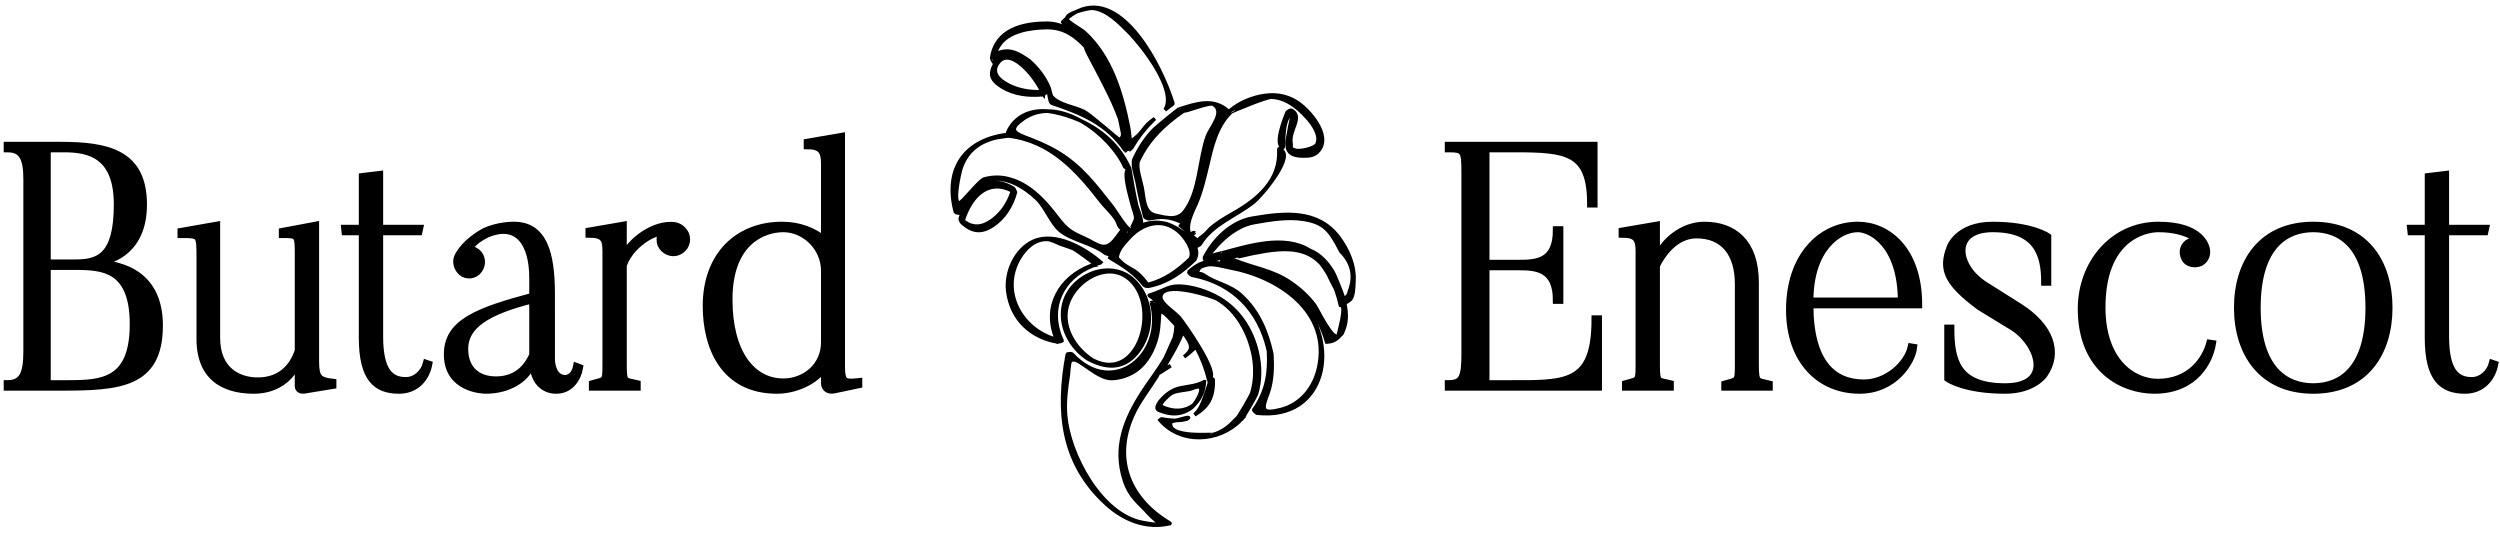
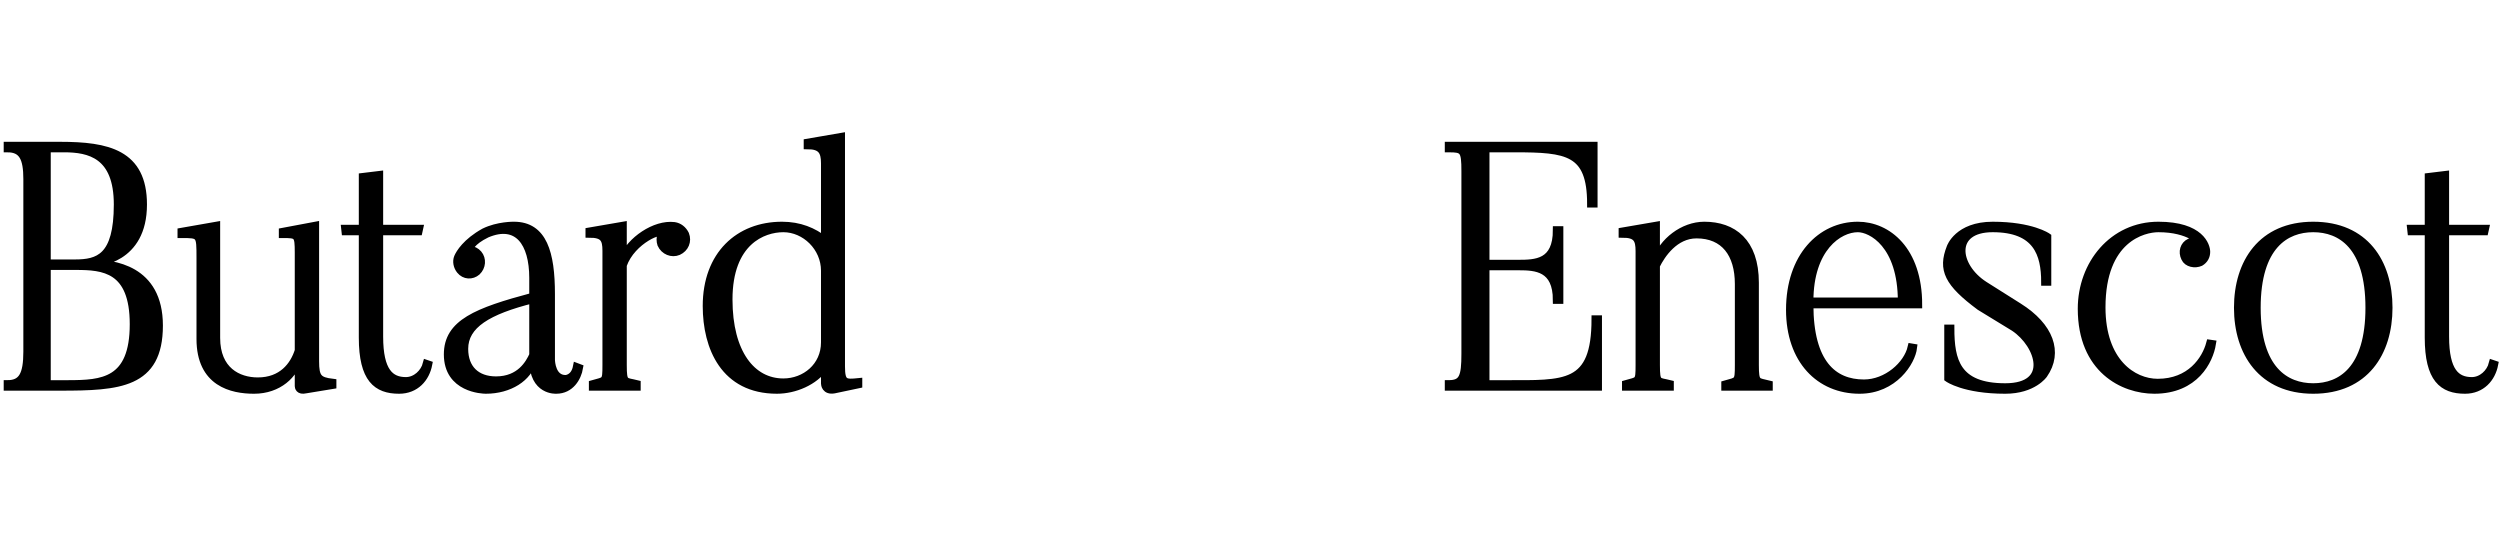
<svg xmlns="http://www.w3.org/2000/svg" width="338px" height="72px" viewBox="0 0 338 72" version="1.1">
  <title>Logo_esnescot_black</title>
  <desc>Created with Sketch.</desc>
  <g id="Desktop" stroke="none" stroke-width="1" fill="none" fill-rule="evenodd">
    <g id="Homepage-(accueil)" transform="translate(-442, -568)" fill="#000000" stroke="#000000">
      <g id="Logo_esnescot_black" transform="translate(443, 569)">
        <g id="Combined-Shape">
          <path d="M68.489,29.477 C72.475,29.477 73.528,33.234 73.528,38.75 L73.529,47.643 C73.537,47.953 73.661,50.203 75.453,50.203 C75.453,50.203 76.644,50.203 76.964,48.581 L77.331,48.72 C77.101,50.065 76.14,51.733 74.215,51.733 C74.215,51.733 71.055,51.966 71.055,47.699 C70.459,50.111 67.847,51.733 64.687,51.733 L64.665,51.733 C64.296,51.729 59.509,51.593 59.509,46.912 C59.509,42.692 63.403,41.116 71.055,39.075 L71.055,36.572 C71.055,31.841 68.993,28.874 64.824,30.636 C62.717,31.657 62.349,32.677 62.579,32.723 C62.991,32.815 63.357,32.955 63.678,33.325 C64.274,34.021 64.183,35.088 63.495,35.737 C62.807,36.339 61.8,36.293 61.205,35.551 C60.793,35.041 60.655,34.345 60.883,33.789 C61.113,33.234 62.029,31.703 64.457,30.358 C66.335,29.431 68.489,29.477 68.489,29.477 Z M50.302,22.615 L50.302,29.895 L55.708,29.895 L55.616,30.311 L50.302,30.311 L50.302,44.501 C50.302,49.276 51.814,50.482 53.875,50.482 C55.203,50.482 56.349,49.416 56.67,48.163 L56.944,48.256 C56.578,50.157 55.203,51.734 52.958,51.734 C49.936,51.734 48.011,50.25 48.011,44.64 L48.011,30.311 L45.674,30.311 L45.628,29.895 L48.011,29.895 L48.011,22.893 L50.302,22.615 Z M41.642,29.477 L41.642,47.838 C41.642,50.065 42.055,50.482 43.98,50.714 L43.98,51.084 L40.314,51.687 C39.412,51.895 39.354,51.322 39.352,51.199 L39.352,47.375 C38.849,49.647 36.649,51.734 33.35,51.734 C30.372,51.734 26.066,50.806 26.066,44.825 L26.066,33.882 C26.066,30.683 26.066,30.683 23.501,30.683 L23.501,30.312 L28.265,29.477 L28.265,44.685 C28.265,49.09 31.197,50.528 33.854,50.528 C37.108,50.528 38.71,48.442 39.352,46.401 L39.352,33.134 C39.346,30.725 39.239,30.683 37.199,30.683 L37.199,30.312 L41.642,29.477 Z M112.743,17.468 L112.743,48.535 C112.743,50.807 113.247,50.807 115.08,50.621 L115.08,50.992 L111.781,51.688 C110.555,51.909 110.501,50.943 110.499,50.858 L110.499,48.627 C109.124,50.621 106.421,51.733 104.039,51.733 C96.937,51.733 94.509,45.984 94.509,40.374 C94.509,33.418 98.908,29.477 104.725,29.477 C107.108,29.477 108.987,30.266 110.499,31.471 L110.499,21.084 C110.499,19.462 110.04,18.674 108.161,18.674 L108.161,18.257 L112.743,17.468 Z M7.147,18.673 C13.514,18.673 18.37,19.693 18.37,26.649 C18.37,34.161 12.186,34.578 11.269,34.578 C14.247,34.578 20.524,35.273 20.524,43.017 C20.524,50.993 15.072,51.317 7.147,51.317 L2.04720868e-13,51.317 L2.04720868e-13,50.899 C1.969,50.899 2.657,49.693 2.657,46.541 L2.657,23.217 C2.657,20.343 2.015,19.091 2.04720868e-13,19.091 L2.04720868e-13,18.673 L7.147,18.673 Z M83.24,29.477 L83.24,33.929 C84.202,31.517 87.547,29.199 90.158,29.524 C90.8,29.616 91.35,30.034 91.67,30.683 C92.036,31.611 91.624,32.584 90.708,33.001 C89.838,33.372 88.784,32.955 88.372,32.027 C88.234,31.611 88.234,31.147 88.372,30.73 C88.784,29.71 84.432,31.425 83.24,34.855 L83.24,48.349 C83.24,50.899 83.47,50.482 85.119,50.899 L85.119,51.317 L79.117,51.317 L79.117,50.899 C80.858,50.389 80.95,50.713 80.95,48.349 L80.95,32.908 C80.95,31.286 80.584,30.636 78.66,30.636 L78.66,30.266 L83.24,29.477 Z M9.286,34.996 L5.36,34.995 L5.36,50.899 L8.253,50.899 C12.798,50.892 17.042,50.648 17.042,42.831 C17.042,35.296 12.954,35.003 9.286,34.996 Z M104.909,29.894 C102.161,29.894 97.533,31.656 97.533,39.493 C97.533,46.726 100.649,50.667 104.909,50.667 C107.841,50.667 110.499,48.535 110.499,45.289 L110.499,35.598 C110.499,32.445 107.841,29.894 104.909,29.894 Z M71.055,39.493 C64.961,41.023 61.8,42.924 61.8,46.169 C61.8,48.859 63.449,50.389 66.061,50.389 C69.313,50.389 70.551,48.117 71.055,47.004 L71.055,39.493 Z M7.65,19.091 L5.36,19.091 L5.36,34.578 L9.117,34.578 C12.277,34.578 14.888,33.835 14.888,26.649 C14.888,19.925 11.086,19.091 7.65,19.091 Z" />
          <path d="M250.179,29.477 C254.21,29.477 258.379,32.815 258.379,40.187 L243.673,40.187 C243.673,48.116 246.88,50.806 251.003,50.806 C254.073,50.806 256.868,48.349 257.417,45.938 L257.692,45.984 C257.463,47.931 255.081,51.734 250.408,51.734 C245.002,51.734 240.971,47.7 240.971,40.883 C240.971,33.697 245.185,29.477 250.179,29.477 Z M268.411,29.478 C273.679,29.478 275.833,31.008 275.833,31.008 L275.833,37.128 L275.467,37.128 C275.467,33.326 274.368,29.894 268.411,29.894 C262.73,29.894 263.326,34.995 267.311,37.546 L271.938,40.466 C276.153,43.11 277.437,46.633 275.329,49.647 C275.329,49.647 273.909,51.734 270.106,51.734 C264.563,51.734 262.365,50.157 262.365,50.157 L262.365,43.388 L262.73,43.388 C262.73,47.699 263.509,51.317 270.106,51.317 C276.566,51.317 274.779,45.614 271.297,43.294 L266.671,40.466 C262.365,37.266 261.494,35.459 262.685,32.445 C262.685,32.445 263.693,29.478 268.411,29.478 Z M311.749,29.477 C318.759,29.477 321.966,34.485 321.966,40.606 C321.966,46.68 318.759,51.734 311.749,51.734 C304.786,51.734 301.533,46.68 301.533,40.606 C301.533,34.485 304.786,29.477 311.749,29.477 Z M329.617,22.615 L329.617,29.895 L335.023,29.895 L334.931,30.311 L329.617,30.311 L329.617,44.501 C329.617,49.276 331.129,50.482 333.19,50.482 C334.518,50.482 335.664,49.416 335.985,48.163 L336.259,48.256 C335.893,50.157 334.518,51.734 332.273,51.734 C329.25,51.734 327.326,50.25 327.326,44.64 L327.326,30.311 L324.989,30.311 L324.943,29.895 L327.326,29.895 L327.326,22.893 L329.617,22.615 Z M290.814,29.477 C296.54,29.477 297.318,32.26 297.318,33.048 C297.318,33.65 297.044,34.16 296.494,34.485 C295.76,34.81 294.707,34.625 294.386,33.882 C293.975,33.048 294.249,32.12 295.028,31.75 C295.486,31.564 295.944,31.564 296.173,31.656 C296.631,31.796 295.074,29.895 290.814,29.895 C288.797,29.895 283.162,31.24 283.162,40.559 C283.162,47.932 287.378,50.713 290.721,50.713 C295.12,50.713 297.18,47.653 297.777,45.428 L298.098,45.474 C297.731,47.746 295.806,51.733 290.264,51.733 C286.048,51.733 280.414,48.952 280.414,40.744 C280.414,34.717 284.628,29.477 290.814,29.477 Z M214.49,18.673 L214.49,26.557 L214.078,26.557 C214.078,19.439 210.836,19.105 203.847,19.091 L199.876,19.091 L199.876,34.625 L204.183,34.625 C206.656,34.625 209.45,34.578 209.45,30.08 L209.864,30.08 L209.864,39.585 L209.45,39.585 C209.45,35.178 206.635,35.045 204.323,35.041 L199.876,35.041 L199.876,50.899 L202.442,50.899 C210.597,50.899 214.674,51.317 214.674,42.136 L215.086,42.136 L215.086,51.317 L194.836,51.317 L194.836,50.899 C196.76,50.899 197.082,49.972 197.082,46.818 L197.082,22.152 C197.082,19.277 196.852,19.091 194.836,19.091 L194.836,18.673 L214.49,18.673 Z M229.425,29.477 C233.273,29.477 236.298,31.657 236.298,37.22 L236.298,48.349 C236.298,50.899 236.572,50.528 238.175,50.946 L238.175,51.317 L232.22,51.317 L232.22,50.946 C233.961,50.436 234.053,50.713 234.053,48.349 L234.053,37.406 C234.053,33.325 232.129,30.73 228.371,30.73 C225.439,30.73 223.653,33.419 222.921,34.902 L222.921,48.349 C222.921,50.899 223.149,50.482 224.799,50.899 L224.799,51.317 L218.796,51.317 L218.796,50.899 C220.537,50.389 220.629,50.713 220.629,48.349 L220.629,32.955 C220.629,31.331 220.263,30.636 218.339,30.636 L218.339,30.265 L222.921,29.477 L222.921,34.207 C223.791,31.657 226.539,29.477 229.425,29.477 Z M311.749,29.894 C308.039,29.894 304.144,32.214 304.144,40.606 C304.144,48.998 308.039,51.316 311.749,51.316 C315.461,51.316 319.309,48.998 319.309,40.606 C319.309,32.214 315.461,29.894 311.749,29.894 Z M250.179,29.894 C247.613,29.894 243.673,32.538 243.673,39.724 L256.089,39.724 C256.089,32.074 252.011,29.894 250.179,29.894 Z" />
-           <path d="M154.391,38.929 C156.681,38.219 156.981,37.505 159.104,37.737 C160.974,37.94 162.962,38.686 164.485,39.737 C166.832,41.354 168.316,43.869 168.956,46.583 C169.391,48.432 169.427,50.459 168.854,52.294 C168.767,52.581 166.89,55.868 166.792,55.732 C166.776,55.71 166.737,55.702 166.684,55.699 L166.619,55.698 L166.549,55.675 C166.46,55.644 166.364,55.613 166.288,55.605 L166.223,55.606 L166.264,55.563 C166.64,55.114 168.04,52.656 168.223,52.233 L168.239,52.191 C168.747,50.555 168.779,48.701 168.461,47.04 C167.904,44.106 166.238,40.912 163.5,39.39 C162.916,39.065 156.138,36.819 155.931,39.117 C155.85,40.023 157.64,41.077 158.41,41.91 C158.908,42.45 164.162,49.878 162.414,50.202 C162.48,50.191 163.018,50.241 163.02,50.312 C163.088,52.863 162.215,54.03 160.591,55.031 L160.508,55.079 L160.604,54.995 C161.469,54.188 161.808,52.875 162.339,51.375 L162.398,51.207 C162.793,50.116 161.943,50.515 162.994,50.319 C162.918,50.334 162.411,50.295 162.39,50.211 C162.021,48.693 161.437,47.233 160.679,45.86 C160.197,46.372 159.67,46.818 159.115,47.228 L159.091,47.244 L159.242,47.124 C159.601,46.826 159.878,46.508 159.966,46.187 L159.992,46.049 C160.052,45.419 159.486,44.625 159,43.979 L158.895,43.84 L158.885,43.874 C158.653,44.525 158.356,45.152 158.037,45.765 L157.843,46.132 C157.484,46.795 157.103,47.447 156.713,48.092 C156.677,48.15 156.184,49.005 155.983,49.187 L155.977,49.19 L155.989,49.185 C156.16,49.09 156.578,48.814 156.812,48.658 L156.883,48.61 L156.885,48.61 L156.89,48.606 L156.883,48.61 L156.869,48.624 C156.844,48.659 157.153,48.515 157.261,48.455 L157.285,48.442 C156.811,48.735 156.34,49.034 155.874,49.34 C155.838,49.363 155.719,49.416 155.615,49.461 C155.512,49.677 155.437,49.828 155.396,49.893 C154.294,51.666 152.938,53.337 152.096,55.251 C149.414,61.348 151.885,66.618 157.179,69.752 C157.204,69.767 157.165,69.774 157.152,69.778 C154.012,70.524 150.984,69.324 148.604,67.162 C142.468,61.588 141.895,54.524 143.309,46.898 C143.319,46.84 143.863,46.799 143.91,46.85 C149.441,52.88 156.611,46.972 154.68,39.911 C154.676,39.891 155.218,39.813 155.283,39.862 C156.534,40.811 157.562,41.766 158.637,42.922 C158.615,42.899 158.54,42.916 158.449,42.94 L158.447,42.939 L158.5,42.942 C158.527,42.943 158.553,42.944 158.574,42.942 L158.626,42.931 C158.573,42.956 158.234,43.678 157.792,44.65 L157.758,44.723 L157.726,44.84 C157.471,45.676 157.064,46.52 156.588,47.346 L156.551,47.408 L156.454,47.627 C156.278,48.019 156.111,48.388 155.964,48.711 C157.014,47.043 158.076,45.291 158.568,43.395 L158.568,43.395 L158.591,43.364 C158.642,43.315 158.769,43.235 158.886,43.172 C157.609,41.553 156.078,40.121 154.388,38.946 C154.374,38.938 154.375,38.932 154.391,38.929 Z M157.876,42.801 C154.939,39.651 156.126,41.361 155.432,44.438 C155.049,46.136 154.074,48.042 152.609,49.064 C151.661,49.727 150.46,50.131 149.306,50.171 C147.489,50.234 145.042,47.563 144.168,47.645 C144.074,47.654 143.997,47.658 143.934,47.658 L143.849,47.655 L143.832,47.674 L143.832,47.674 L143.75,47.752 C143.513,47.966 143.481,49.329 143.432,49.65 C143.146,51.499 142.9,53.315 143.061,55.193 C143.51,60.446 147.841,68.586 153.45,69.643 C157.075,70.326 155.342,69.597 154.304,68.438 C152.887,66.858 151.759,66.183 151.033,63.957 C149.553,59.425 151.133,55.602 153.574,51.854 C154.356,50.653 155.484,49.193 156.407,47.655 L156.551,47.408 L156.564,47.381 C156.935,46.556 157.338,45.653 157.688,44.878 L157.758,44.723 L157.814,44.527 C157.921,44.11 157.987,43.696 158.003,43.289 L158.004,42.985 L158.013,42.975 L158.013,42.975 L158.03,42.967 Z M155.687,55.622 C155.695,55.631 155.97,55.637 156,55.643 C156.754,55.779 157.401,55.843 157.96,55.845 L157.99,55.844 L157.967,55.85 C157.617,55.94 157.347,55.998 157.326,55.955 L157.326,55.943 C156.406,58.495 163.879,57.527 162.837,57.813 C164.341,57.402 165.18,56.673 166.175,55.629 L166.175,55.629 C166.237,55.715 166.439,55.701 166.596,55.698 L166.619,55.698 L166.634,55.704 C166.687,55.722 166.732,55.736 166.762,55.738 L166.792,55.732 C163.816,58.849 158.495,59.109 155.687,55.622 Z M159.455,55.645 L159.44,55.653 L159.39,55.669 C159.039,55.77 158.635,55.83 158.165,55.842 L157.99,55.844 L158.056,55.827 C158.932,55.599 160.193,55.218 159.455,55.645 Z M161.831,50.615 C161.741,52.078 161.133,53.137 160.145,54.061 C160.107,54.096 160.082,54.118 160.068,54.128 L160.056,54.134 L159.857,54.276 C158.815,54.967 157.674,55.078 156.497,54.735 L156.261,54.661 C155.509,54.405 155.213,54.363 155.639,53.577 C155.781,53.311 156.007,53.079 156.207,52.867 C156.915,52.12 157.726,51.621 158.698,51.436 C159.79,51.229 160.803,51.165 161.818,50.617 C161.822,50.617 161.827,50.615 161.831,50.615 Z M159.703,35.768 C161.365,34.404 161.849,34.3 163.886,34.599 C165.314,34.809 166.735,35.122 168.103,35.579 C170.577,36.403 172.895,37.68 174.705,39.545 C180.211,45.219 178.421,55.89 168.95,54.853 C168.883,54.845 168.476,54.47 168.514,54.418 C170.279,51.909 170.672,49.469 170.512,46.455 L170.513,46.469 L170.513,46.469 C170.542,46.605 170.829,46.755 170.92,46.84 L170.937,46.863 L170.921,46.818 C170.827,46.675 170.517,46.554 170.512,46.455 L170.512,46.467 L170.438,46.141 C169.222,41.035 165.772,37.353 160.466,36.266 L160.125,36.2 C160.061,36.189 159.675,35.791 159.703,35.768 Z M165.283,35.196 C164.7,35.088 162.914,34.584 162.185,34.807 C161.771,34.933 161.228,34.958 160.994,35.501 C160.628,36.35 161.159,35.775 161.751,36.202 C163.256,37.287 165.227,37.532 166.712,38.86 C169.091,40.988 170.284,43.828 170.946,46.877 L170.946,46.877 L170.937,46.863 L170.948,46.892 C171.044,48.668 171.017,50.393 170.445,52.081 L170.314,52.442 C169.554,54.401 169.63,55.034 172.184,54.381 C174.971,53.668 176.745,51.318 177.31,48.642 C178.895,41.134 171.919,36.415 165.283,35.196 Z M161.215,51.345 C160.927,51.134 160.175,51.563 159.798,51.629 C159.303,51.715 158.8,51.765 158.305,51.859 C157.487,52.014 157.197,52.219 156.539,52.883 C155.57,53.864 155.836,53.98 156.873,54.294 C158.112,54.67 159.339,54.537 160.406,53.738 L160.35,53.777 L160.365,53.763 C160.689,53.408 161.673,51.893 161.281,51.407 Z M146.217,36.135 C148.055,35.24 150.381,35.303 152.003,36.659 C154.983,39.155 155.119,43.895 152.636,46.798 C150.726,49.034 148.37,48.745 146.087,47.516 L146.087,47.516 L145.887,47.38 C141.808,44.519 141.27,38.543 146.217,36.135 Z M151.443,36.531 C148.563,34.389 144.548,36.885 143.435,39.861 C142.292,42.911 144.154,46.005 146.646,47.643 L146.646,47.643 L146.843,47.745 C153.103,50.86 156.078,39.978 151.443,36.531 Z M138.706,31.636 C141.696,30.263 145.813,32.66 147.99,34.618 C147.984,34.611 147.551,34.767 147.493,34.777 C147.212,34.821 146.931,34.867 146.65,34.911 L146.827,34.883 L146.765,34.907 C142.536,36.548 140.65,40.708 142.489,44.83 L142.597,45.064 C142.611,45.094 142.081,45.241 142.022,45.23 C138.381,44.63 135.728,42.156 135.259,38.349 C134.946,35.808 136.291,32.744 138.706,31.636 Z M168.587,28.468 C172.67,27.778 177.163,27.326 179.982,31.074 C181.247,32.759 182.178,34.873 182.048,37.04 C182.004,37.735 182.019,39.169 181.476,39.554 C180.802,40.03 181.194,39.825 180.749,39.631 C180.797,39.813 180.81,39.923 180.774,39.93 L180.774,39.93 L180.788,39.93 C181.094,41.49 181.117,42.598 180.469,44.029 C180.458,44.051 180.442,44.073 180.42,44.093 L180.401,44.105 L180.346,44.17 C179.822,44.762 179.396,45.13 178.58,45.216 L178.385,45.231 L178.37,45.231 C176.498,38.55 170.535,35.34 163.96,34.298 C164.027,34.307 164.345,33.97 164.461,33.94 C166.431,33.433 168.772,32.707 171.075,32.425 L170.763,32.453 C167.819,32.712 164.954,33.66 162.101,34.412 C162.049,34.426 161.801,33.913 161.834,33.849 C163.112,31.306 165.562,28.974 168.322,28.513 L168.322,28.513 Z M141.861,44.905 L141.896,44.983 C141.931,45.064 141.969,45.145 142.008,45.225 C142.2,45.17 142.392,45.114 142.585,45.059 C142.349,45.02 142.117,44.971 141.889,44.913 L141.861,44.905 Z M140.583,31.36 C138.896,31.302 137.607,32.548 136.814,33.892 C134.163,38.381 137.077,43.536 141.662,44.851 L141.861,44.905 L141.792,44.742 C140.04,40.483 142.299,36.539 146.458,34.937 L146.696,34.849 C146.722,34.84 146.781,34.824 146.848,34.809 L146.893,34.798 L146.937,34.785 C146.973,34.774 147.005,34.765 147.027,34.76 L147.055,34.754 C147.178,34.735 144.429,32.733 144.101,32.594 C143.597,32.38 143.057,32.228 142.542,32.046 C141.964,31.844 141.188,31.381 140.583,31.36 Z M175.252,33.09 C173.081,32.364 170.548,32.842 168.357,33.262 C167.911,33.346 165.042,34.031 165.039,34.023 C165.061,34.088 165.759,34.129 165.921,34.195 C168.473,35.24 170.995,35.54 173.372,37.128 C174.654,37.986 175.814,39.037 176.734,40.268 C177.138,40.808 179.188,45.252 179.962,44.359 L179.93,44.387 L179.933,44.371 C180.003,43.954 181.069,40.363 180.336,40.289 L180.259,40.293 C180.254,40.293 180.25,40.293 180.245,40.291 C180.094,39.658 179.912,38.996 179.686,38.338 C179.666,38.282 179.644,38.226 179.622,38.171 L179.532,37.957 L179.423,37.761 C179.149,37.258 178.878,36.691 178.62,36.149 L178.575,36.057 L178.353,35.694 C178.121,35.33 177.873,34.974 177.608,34.627 C176.969,33.946 176.195,33.405 175.252,33.09 Z M158.912,43.202 L159.13,43.082 C158.942,43.185 158.756,43.29 158.568,43.395 C158.656,43.523 158.764,43.666 158.881,43.821 L158.895,43.84 L159.016,43.481 C159.027,43.446 159.038,43.411 159.048,43.376 C159.002,43.318 158.957,43.26 158.912,43.202 Z M175.192,28.636 C173,28.303 170.751,28.705 168.591,29.076 C166.84,29.369 165.209,30.484 163.93,31.775 C163.749,31.957 162.169,33.597 162.353,33.91 L162.345,33.877 C162.364,33.573 164.821,33.043 164.155,33.222 C167.809,32.241 172.61,30.704 176.052,32.836 C177.472,33.405 178.5,34.552 179.254,35.85 C179.398,36.097 180.284,38.202 180.643,39.288 C180.701,39.316 180.759,39.332 180.817,39.337 C181.163,39.138 181.37,38.83 181.438,38.414 C182.243,36.391 181.863,34.58 180.295,32.984 C178.855,30.213 178.11,29.08 175.192,28.636 Z M178.317,35.514 L178.402,35.691 C178.438,35.766 178.474,35.841 178.51,35.918 L178.575,36.057 L178.597,36.091 C178.914,36.624 179.196,37.175 179.443,37.742 L179.532,37.957 L179.541,37.972 C179.553,37.994 179.566,38.015 179.578,38.036 C179.254,37.149 178.844,36.281 178.317,35.514 Z M149.055,33.837 C150.807,31.003 152.899,28.525 156.392,29.184 C157.931,29.474 161.754,31.868 160.528,34.092 C158.691,35.871 156.793,37.195 154.308,37.686 C154.193,37.708 153.801,37.67 153.724,37.571 C152.386,35.85 150.869,34.912 149.065,33.847 C149.062,33.844 149.059,33.841 149.055,33.837 Z M158.386,30.308 C156.075,28.269 153.318,29.262 151.57,31.234 C151.134,31.725 150.52,32.356 150.262,32.976 C149.857,33.955 149.999,33.893 150.664,34.535 C151.264,35.117 152.188,35.425 152.837,36.001 C153.395,36.497 153.858,37.085 154.318,37.678 L154.157,37.471 L154.496,37.383 C156.478,36.825 158.108,35.696 159.644,34.257 L159.931,33.984 C160.573,32.819 159.154,30.982 158.386,30.308 Z M135.214,16.994 C136.15,14.747 138.27,13.854 140.502,14.019 L140.6,14.028 L140.389,14.033 C139.382,14.078 138.401,14.364 137.495,14.959 L137.287,15.101 C135.554,16.344 135.88,16.902 137.425,17.495 C138.978,18.09 140.475,18.682 141.911,19.535 C145.197,21.485 147.105,24.094 149.404,27.004 C149.737,27.43 151.346,30.093 151.84,30.093 C151.899,30.093 152.542,28.729 152.553,28.607 C152.604,28.032 152.178,27.115 152.051,26.541 C151.902,25.866 150.671,22.015 151.662,21.718 C151.603,21.736 151.519,21.714 151.433,21.68 L151.376,21.657 L151.288,21.647 C151.223,21.638 151.163,21.624 151.124,21.6 L151.081,21.556 C150.132,19.412 147.888,16.934 145.279,15.424 L145.14,15.346 L145.216,15.38 C147.93,16.646 150.212,18.659 151.523,21.383 L151.648,21.654 L151.689,21.676 L151.689,21.676 L151.71,21.703 C151.985,23.375 152.278,25.043 152.645,26.698 C152.751,27.178 153.484,28.791 153.277,29.247 C153.174,29.477 152.123,29.96 151.879,30.141 C151.802,30.197 151.341,30.055 151.284,29.983 C151.246,29.935 151.209,29.887 151.171,29.84 C151.33,30.832 149.789,32.292 149.084,33.365 C149.04,33.432 148.554,33.308 148.498,33.265 C146.68,31.827 143.962,31.511 142.325,30.151 C141.161,29.185 140.395,27.043 139.22,25.897 C137.58,24.298 134.965,22.696 132.62,23.338 L132.622,23.336 L132.356,23.478 C130.646,24.423 129.716,25.726 128.906,27.506 L128.779,27.791 C128.758,27.836 128.198,27.744 128.181,27.68 C126.661,21.945 129.352,18.043 134.895,17.232 C134.955,17.223 135.487,17.284 135.481,17.347 C135.5,17.13 138.617,18.098 138.691,18.126 C139.511,18.438 140.326,18.812 141.116,19.243 C139.525,18.275 137.735,17.539 135.654,17.138 C135.622,17.13 135.199,17.027 135.214,16.994 Z M134.88,17.263 C134.861,17.478 135.708,17.324 134.71,17.454 C134.124,17.532 133.543,17.619 132.979,17.805 C130.91,18.487 129.576,19.762 128.901,21.781 C128.756,22.216 127.731,26.578 128.73,26.426 C129.159,26.361 131.188,23.651 132.036,23.221 L132.036,23.221 L132.064,23.215 L132.049,23.215 C133.554,22.803 134.893,22.931 136.297,23.486 L136.578,23.603 C138.185,24.298 139.61,25.6 140.736,26.914 C142.59,29.074 142.755,29.997 145.308,31.079 C147.393,31.962 148.334,33.361 149.945,31.158 C151.414,29.146 150.626,30.593 150.171,29.191 C149.867,28.249 148.538,27.087 147.932,26.304 C144.65,22.07 141.099,18.052 135.324,17.372 C135.286,17.366 134.876,17.313 134.88,17.263 Z M169.364,12.029 C171.126,11.658 172.77,11.823 174.299,12.786 C175.903,13.798 179.037,17.268 177.284,19.357 C176.697,20.057 176.021,20.084 175.206,20.087 C172.16,20.101 173.108,18.069 173.408,15.993 C173.474,15.536 174.144,13.568 173.184,14.809 C172.485,15.713 172.568,17.818 172.479,18.904 C172.471,18.99 172.009,19.212 171.924,19.195 C174.366,19.691 169.673,25.378 168.462,26.334 C166.014,28.265 162.876,29.299 161.237,32.028 C161.205,32.082 160.701,32.338 160.688,32.305 C160.525,31.743 160.26,31.232 159.893,30.771 C159.539,30.293 159.12,29.874 158.637,29.516 C158.64,29.512 158.642,29.507 158.643,29.504 L158.643,29.504 L158.923,29.077 C158.837,29.07 158.6,28.958 158.583,28.951 C158.106,28.738 157.679,28.592 157.274,28.499 L157.055,28.454 L156.997,28.45 C156.83,28.437 156.661,28.415 156.49,28.386 L156.446,28.379 L156.33,28.372 C155.788,28.349 155.244,28.409 154.622,28.517 L154.351,28.566 C154.269,28.581 153.825,28.418 153.801,28.332 C153.386,26.779 153.041,25.213 152.745,23.633 C152.608,22.904 152.025,21.219 152.342,20.501 C153.048,19 153.894,17.67 155.063,16.485 C155.29,16.257 158.383,13.653 158.454,13.763 C158.451,13.759 158.447,13.755 158.446,13.753 C160.787,12.996 163.053,12.242 165.018,13.994 C165.021,13.997 165.022,14.002 165.025,14.005 C164.903,14.13 164.785,14.257 164.672,14.387 C164.743,14.349 164.804,14.354 164.855,14.406 C164.858,14.401 164.86,14.396 164.861,14.393 C165.996,13.186 167.734,12.37 169.364,12.029 Z M170.905,12.132 C170.129,12.107 165.414,14.121 165.426,14.133 C165.425,14.138 165.422,14.14 165.42,14.145 C163.438,16.104 162.865,18.752 162.254,21.346 C161.829,23.128 161.41,24.926 160.673,26.615 C160.186,27.726 159.202,29.532 159.881,30.748 C159.863,30.719 160.393,30.41 160.434,30.458 L160.434,30.458 L160.462,30.49 C160.463,30.493 159.986,30.833 159.908,30.781 C161.504,31.831 160.448,31.694 161.668,30.894 C162.008,30.67 162.413,30.127 162.696,29.879 C163.609,29.076 164.677,28.454 165.735,27.856 C169.054,25.985 172.178,23.345 171.901,19.191 C171.898,19.113 172.376,18.883 172.455,18.9 C171.219,18.649 172.8,14.705 173.02,14.194 C173.053,14.118 173.491,13.862 173.574,13.903 C175.239,14.745 173.262,16.602 173.524,18.267 C173.655,19.099 173.237,18.992 174.083,19.312 C174.722,19.556 176.789,19.058 177.052,18.518 C177.876,16.827 175.333,14.346 174.21,13.469 C173.267,12.73 172.164,12.174 170.905,12.132 Z M128.829,28.576 C129.874,24.94 132.451,22.31 136.011,24.478 C136.063,24.51 136.102,24.588 136.134,24.676 L136.156,24.743 L136.2,24.804 C136.236,24.857 136.264,24.91 136.275,24.958 L136.275,25.025 C135.767,26.822 134.794,28.404 133.29,29.43 C131.712,30.508 130.479,30.362 129.093,29.123 C129.012,29.051 128.798,28.687 128.829,28.576 Z M135.869,24.798 C132.631,23.111 130.289,25.457 129.226,28.732 L129.184,28.863 L129.329,28.971 C130.616,29.88 131.82,29.758 133.173,28.77 L133.343,28.642 C134.507,27.737 135.311,26.493 135.806,25.085 L135.895,24.813 Z M163.03,13.085 C162.497,12.774 159.136,14.185 159.009,13.981 C159.011,13.984 159.014,13.988 159.015,13.993 C156.384,15.825 154.283,17.8 152.905,20.731 C152.541,21.558 153.245,23.536 153.405,24.362 C153.702,25.895 153.61,27.768 155.26,28.13 C155.617,28.209 155.971,28.293 156.317,28.356 L156.446,28.379 L156.563,28.387 C156.719,28.4 156.875,28.421 157.034,28.45 L157.055,28.454 L157.162,28.461 C157.872,28.491 158.52,28.334 159.047,27.745 L159.166,27.601 C161.218,24.949 161.132,20.575 162.22,17.491 C162.674,16.201 164.739,14.082 163.03,13.085 Z M164.238,14.929 L164.119,15.087 C161.928,18.145 161.712,22.223 160.495,25.836 C160.992,24.484 161.354,23.085 161.699,21.637 L161.699,21.637 L161.705,21.617 C161.809,21.261 163.287,16.576 164.238,14.929 Z M155.137,15.028 L154.855,15.298 C153.751,16.379 152.836,17.554 151.978,19.006 C151.939,19.074 151.508,19.377 151.508,19.385 C151.397,18.494 151.266,17.606 151.114,16.721 L151.114,16.721 C151.106,16.677 151.508,16.503 151.58,16.373 L151.589,16.326 C151.899,18.278 151.544,18.445 152.76,17.43 C153.256,17.015 153.709,16.275 154.183,15.792 C154.35,15.621 154.642,15.399 154.97,15.154 L155.137,15.028 Z M138.095,7.179 C139.274,8.227 140.086,9.276 140.751,10.697 C140.929,11.08 141.026,11.871 141.182,12.06 C142.135,13.211 144.181,13.41 145.556,14.088 C146.348,14.481 150.22,17.883 150.289,17.869 C150.614,17.802 150.774,17.545 150.806,17.149 L150.808,17.103 L150.865,17.414 C150.952,17.904 151.033,18.395 151.109,18.883 L151.184,19.37 C151.19,19.413 151.144,19.345 151.148,19.353 C148.67,15.692 145.164,14.268 141.211,12.948 C141.104,12.912 140.952,12.496 140.949,12.391 C140.649,10.39 139.775,8.838 138.33,7.737 L138.33,7.737 C138.275,7.701 138.243,7.371 138.143,7.228 Z M150.399,15.095 L150.438,15.208 C150.678,15.932 150.82,16.56 150.812,17.026 L150.808,17.103 L150.775,16.923 C150.684,16.432 150.586,15.941 150.479,15.451 L150.399,15.095 Z M143.222,1.483 L143.218,1.567 C143.242,1.931 145.199,3.008 145.612,3.388 C149.2,6.664 150.675,11.626 151.589,16.326 L151.589,16.326 C151.597,16.376 151.211,16.536 151.129,16.667 L151.114,16.721 C149.974,10.853 147.89,5.143 142.668,2.012 C142.653,2.004 142.767,1.894 142.768,1.894 C142.903,1.764 143.037,1.642 143.171,1.527 L143.222,1.483 Z M145.054,15.297 L145.14,15.346 L144.888,15.232 C143.789,14.75 142.625,14.387 141.429,14.147 C141.197,14.1 140.965,14.065 140.733,14.04 L140.6,14.028 L140.622,14.027 C142.1,14.015 143.627,14.508 145.054,15.297 Z M137.692,7.351 C139.031,8.396 140.161,10.141 140.536,11.349 C140.552,11.402 140.452,11.487 140.337,11.568 L140.274,11.61 L140.251,11.638 C140.204,11.687 140.157,11.731 140.111,11.756 L140.045,11.779 L140.045,11.779 L140.03,11.78 L140.03,11.781 L140.029,11.78 L139.737,11.808 C137.987,11.949 136.105,11.72 134.56,10.79 L134.291,10.618 C133.533,10.103 132.867,9.511 133.152,8.512 C133.295,8.011 133.501,7.613 133.846,7.248 C134.148,6.928 134.468,6.716 134.798,6.593 C134.303,6.694 133.818,6.952 133.347,7.421 C133.344,7.423 133.074,6.941 133.085,6.863 C133.616,3.013 137.3,2.126 140.649,2.155 C143.286,2.176 145.265,4.171 146.765,6.282 C148.589,8.85 149.658,11.868 150.37,14.962 L150.399,15.094 L150.37,15.008 C148.988,11.031 144.904,4.462 145.99,5.557 L146.049,5.619 L145.92,5.475 C144.396,3.811 142.877,2.756 140.676,2.72 L140.385,2.721 C138.275,2.772 135.231,3.182 134.006,5.242 C133.084,6.792 133.743,6.039 134.895,5.926 C136.111,5.806 137.138,6.557 138.095,7.179 L138.095,7.179 C138.156,7.233 138.188,7.518 138.279,7.672 L138.33,7.737 C138.102,7.589 137.874,7.448 137.647,7.317 Z M144.768,0.474 C150.704,-2.292 155.945,7.731 157.571,12.98 C157.593,13.051 157.275,13.264 157.23,13.298 C157.102,13.393 156.977,13.487 156.854,13.581 L156.491,13.863 L156.552,13.787 L156.552,13.787 L156.633,13.653 C157.969,10.961 153.443,5.209 151.726,3.453 C150.401,2.098 148.63,0.259 146.676,0.106 C146.469,0.091 145.53,0.25 144.682,0.529 L144.591,0.56 Z M140.521,11.349 L140.175,11.38 L140.175,11.38 L139.882,11.398 L139.921,11.485 C139.951,11.556 139.977,11.624 139.999,11.688 L140.029,11.78 L140.03,11.78 L140.046,11.762 C140.08,11.735 140.162,11.685 140.249,11.628 L140.274,11.61 L140.319,11.561 C140.407,11.456 140.483,11.353 140.521,11.349 Z M139.873,11.376 C138.956,9.332 135.406,4.917 133.776,7.725 C132.86,9.303 134.946,10.401 136.069,10.836 C137.275,11.302 138.554,11.46 139.827,11.402 L139.882,11.398 Z M144.591,0.56 L144.57,0.571 C144.174,0.774 143.774,1.036 143.372,1.36 L143.222,1.483 L143.224,1.472 C143.291,1.125 143.85,0.822 144.502,0.59 L144.591,0.56 Z" stroke-width="0.5" />
        </g>
      </g>
    </g>
  </g>
</svg>